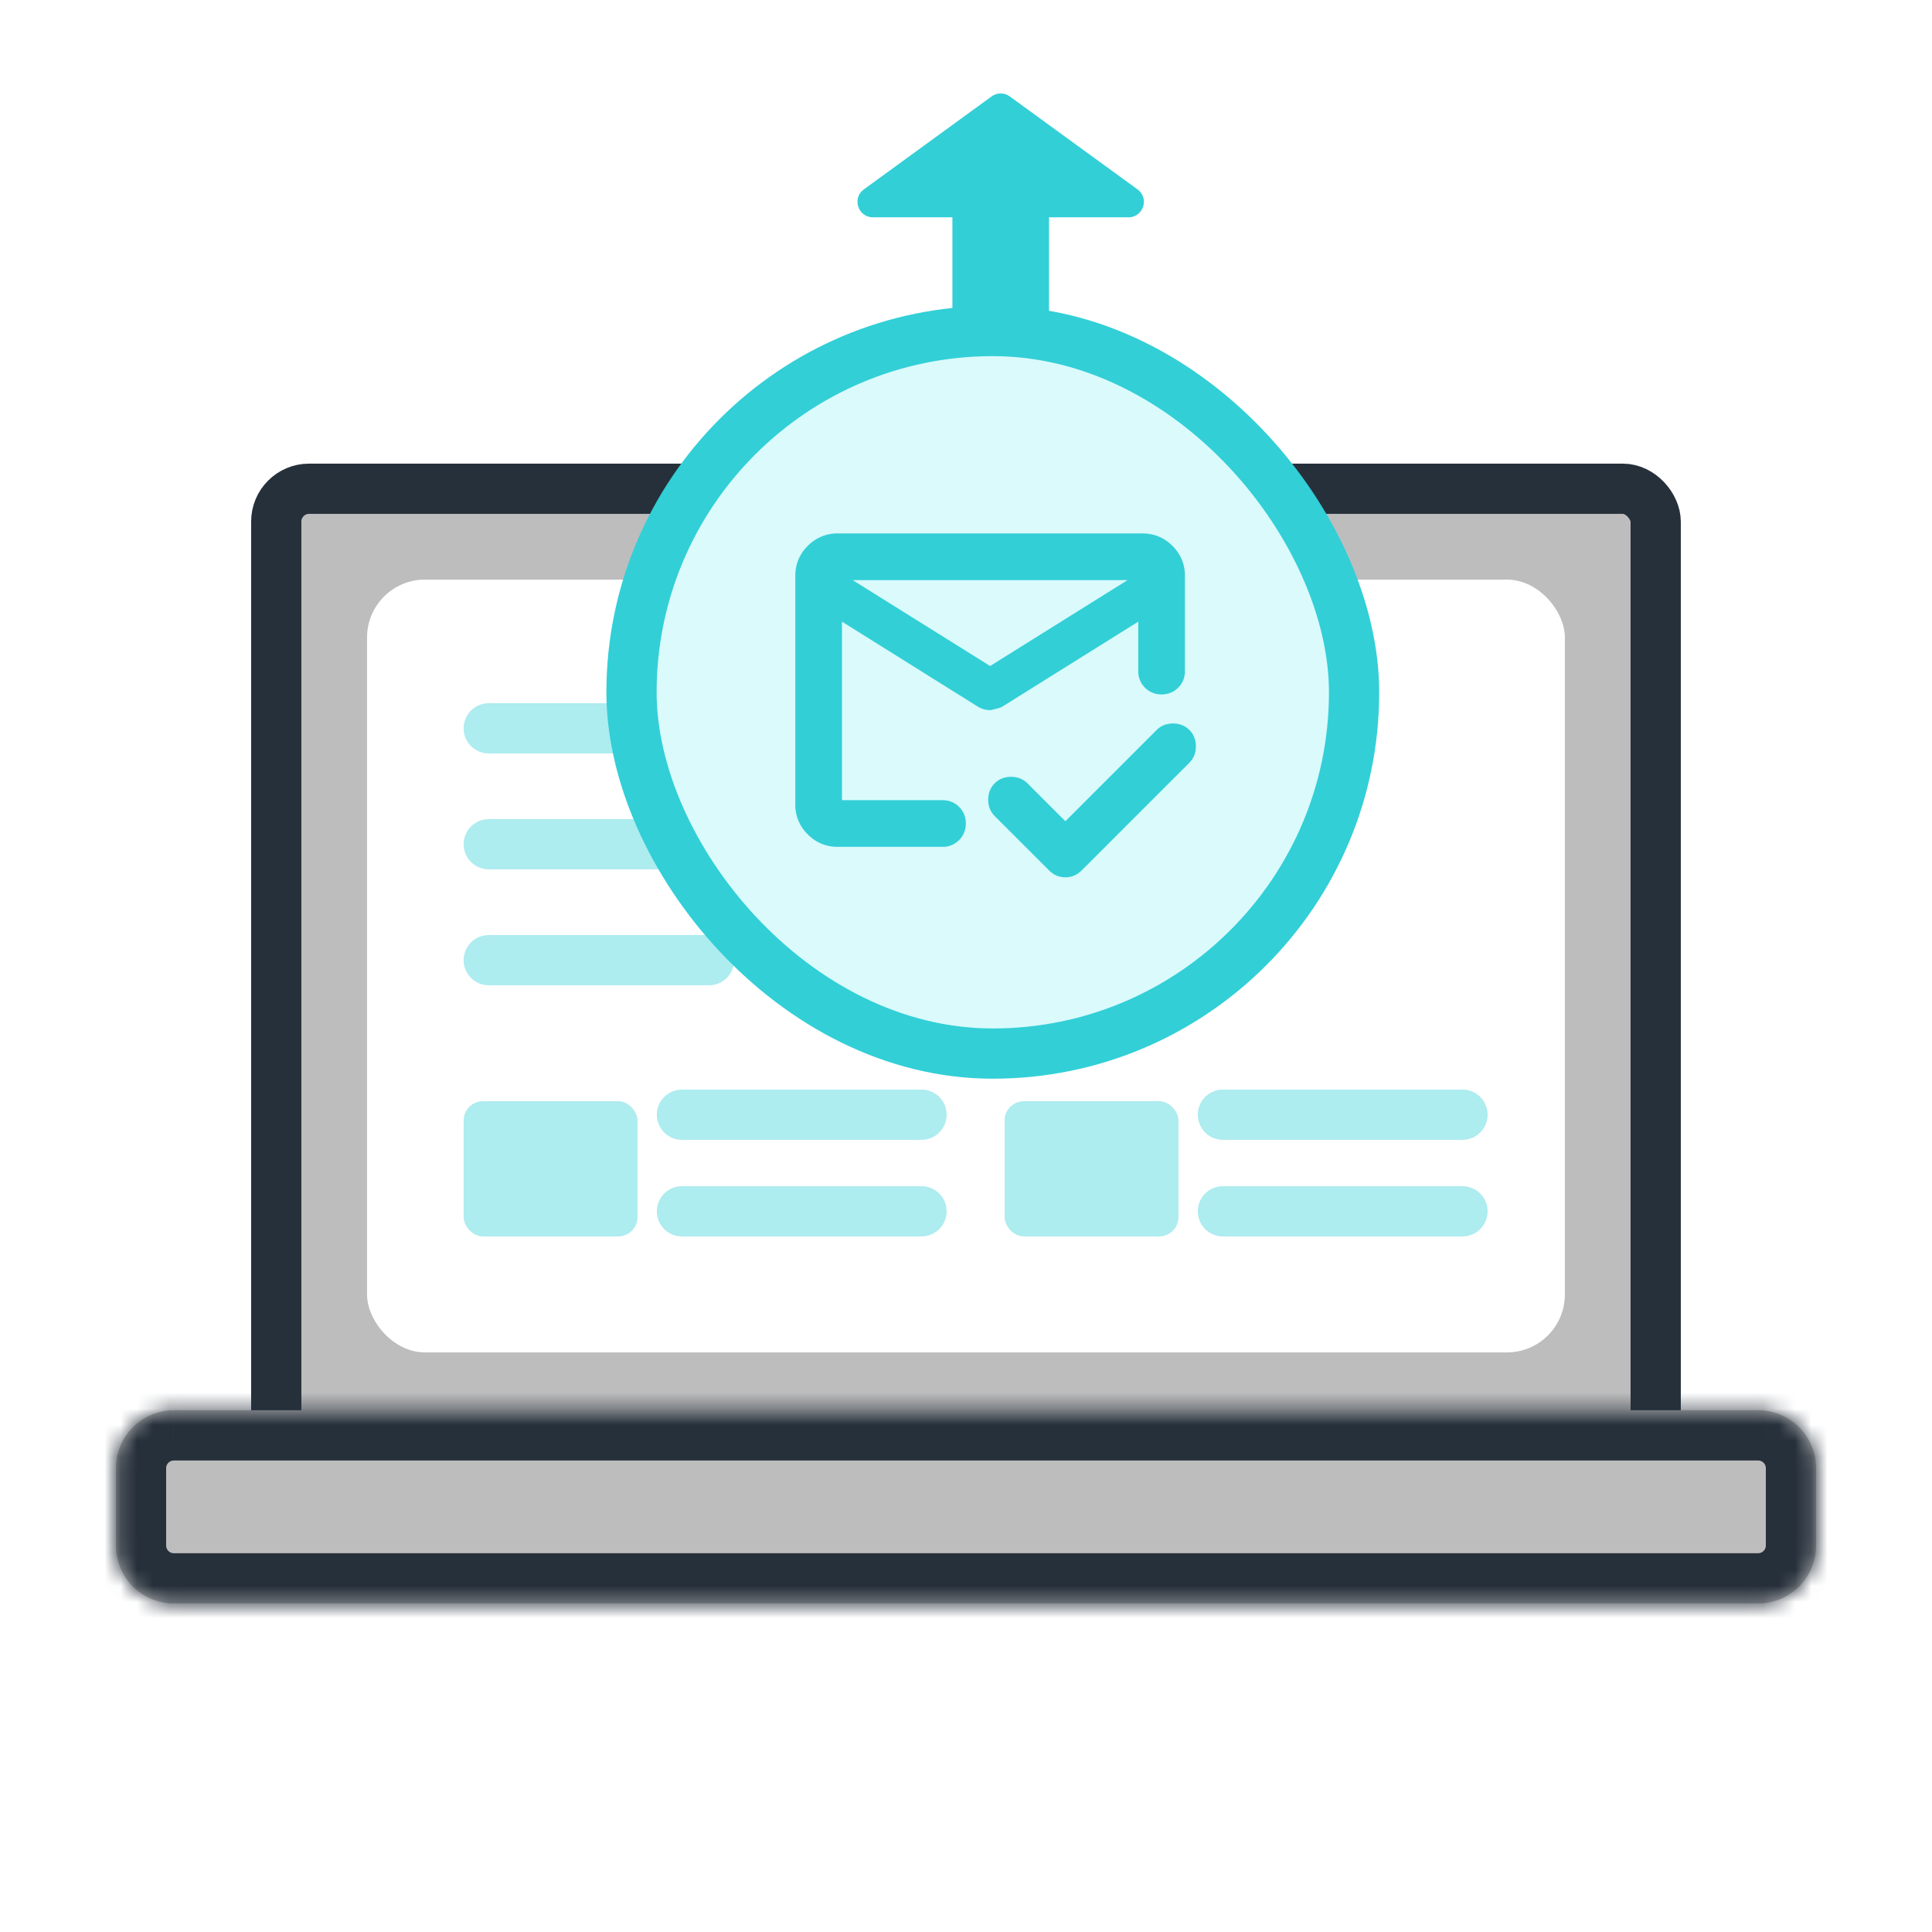
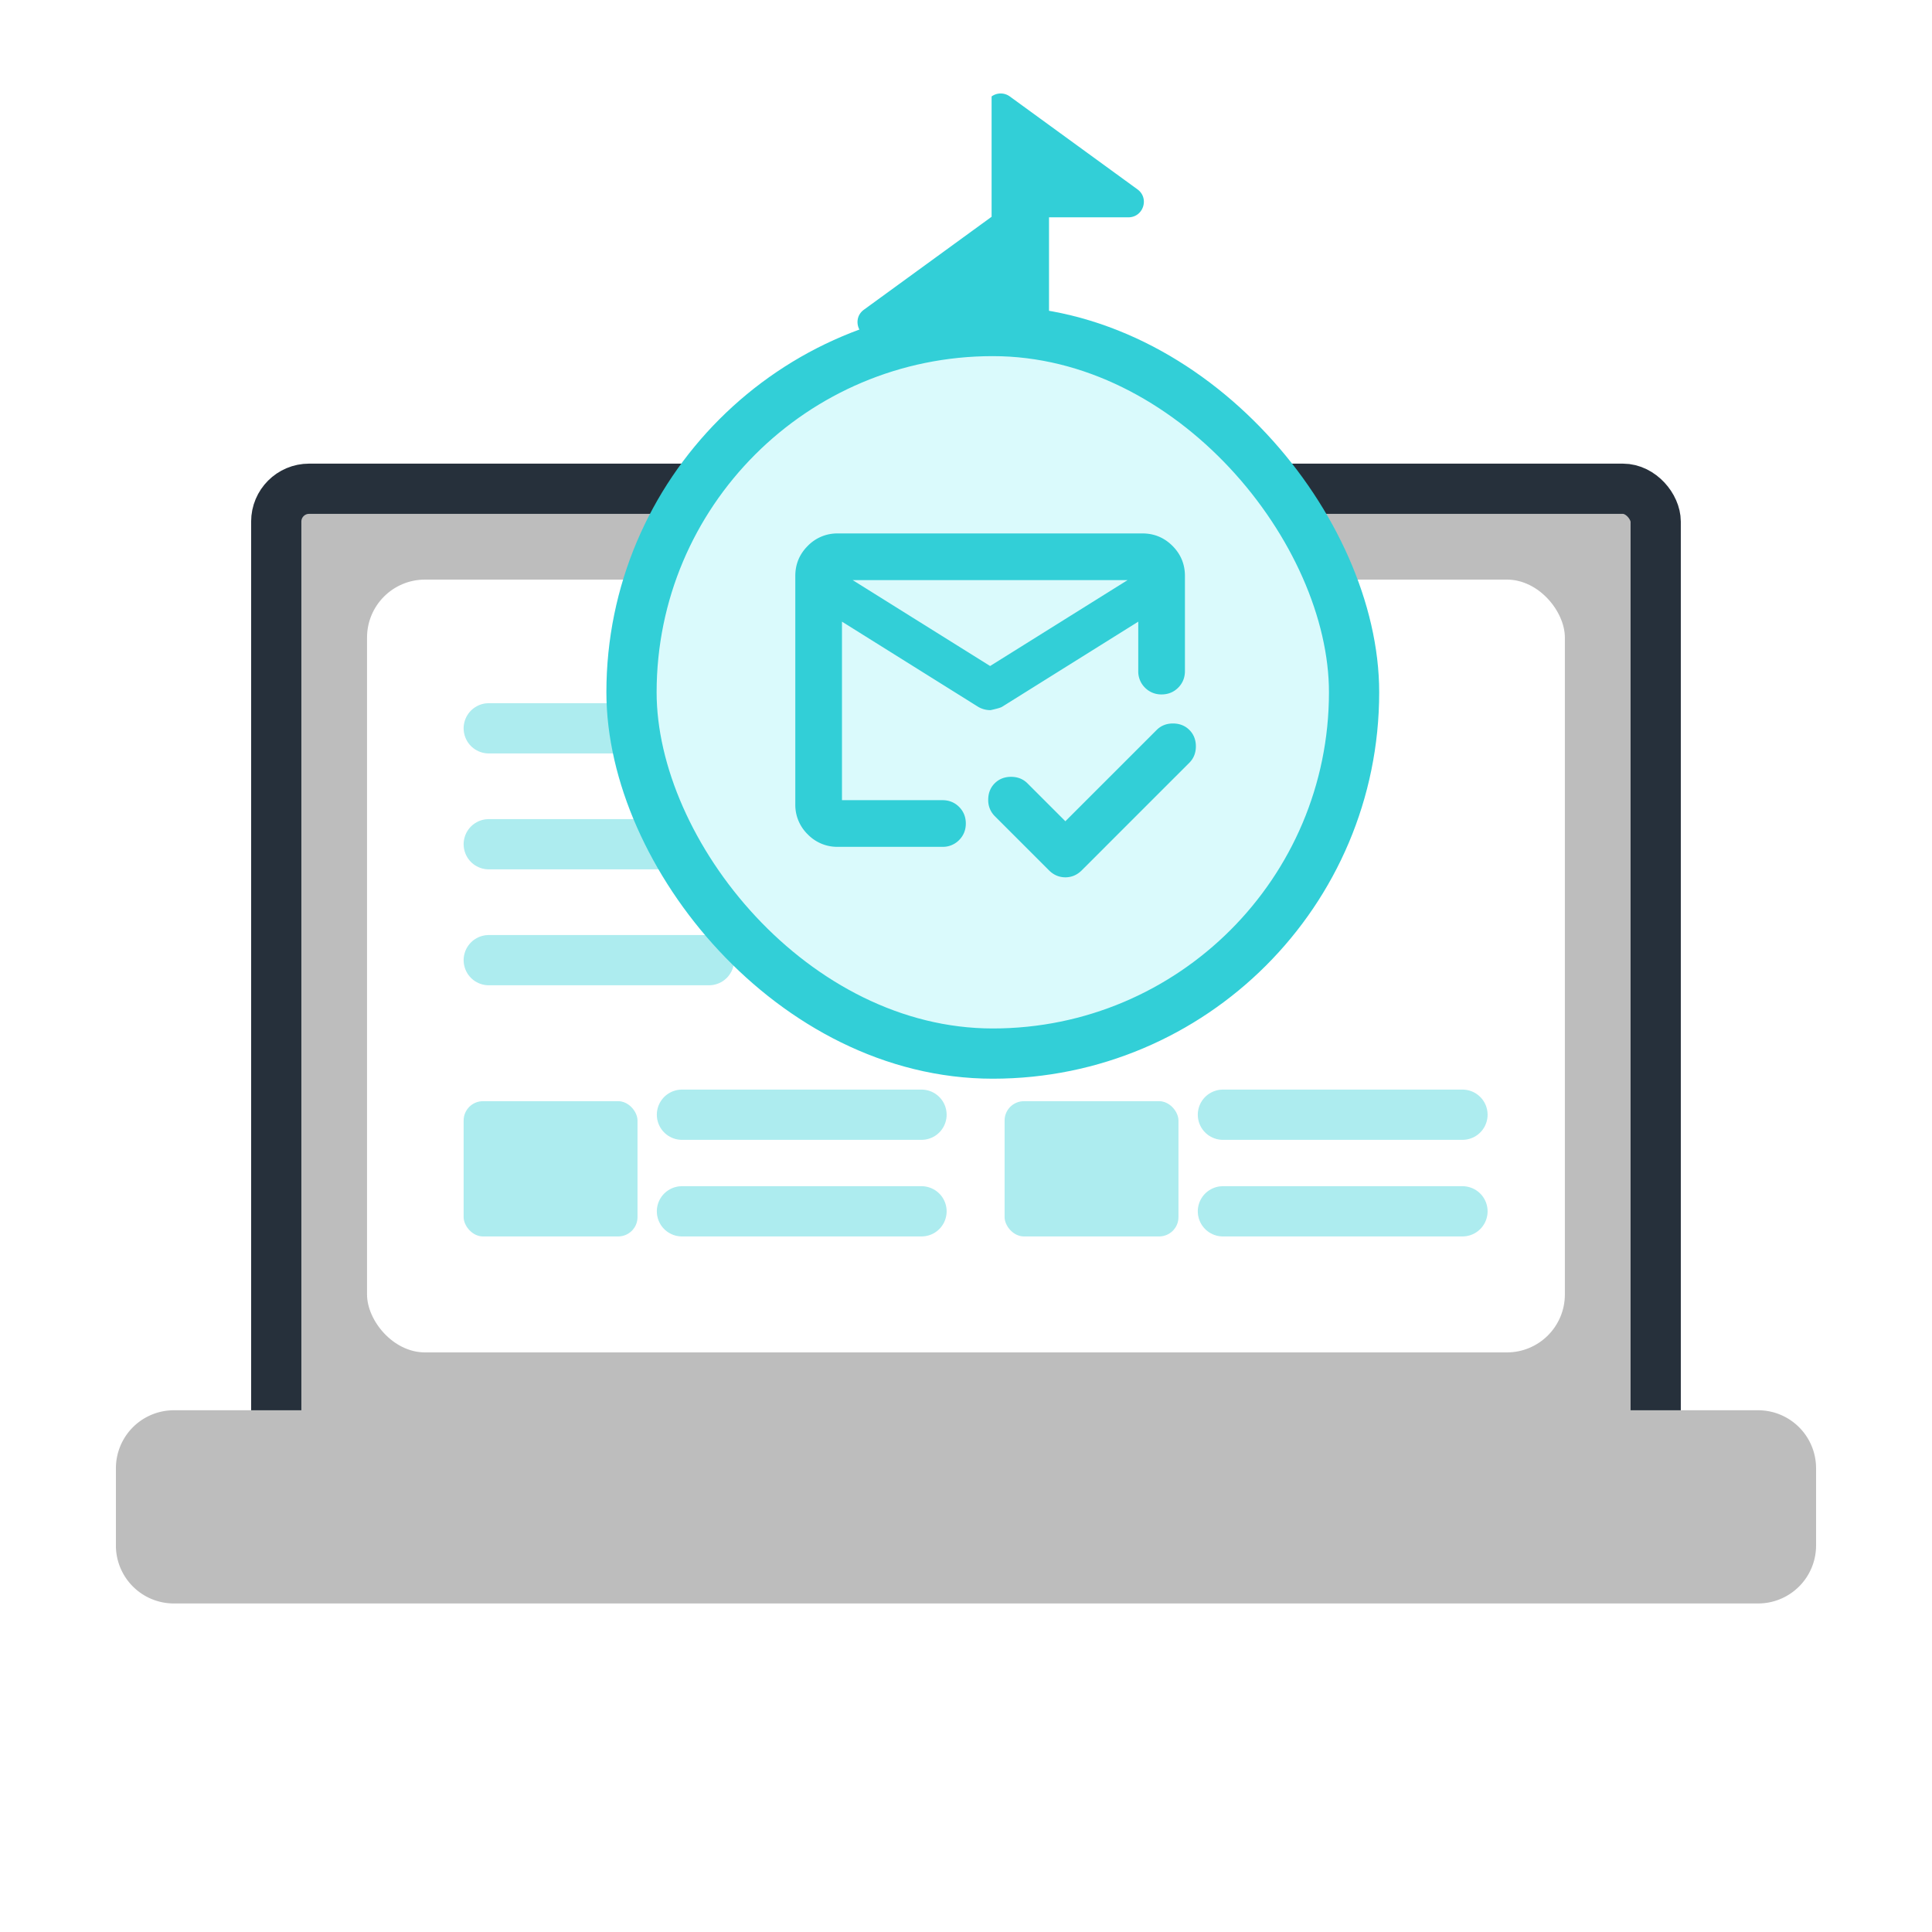
<svg xmlns="http://www.w3.org/2000/svg" width="120" height="120" viewBox="0 0 120 120" fill="none">
  <path fill="#fff" d="M0 0h120v120H0z" />
  <rect x="17.158" y="30.357" width="85.68" height="60.48" rx="2.04" fill="#BDBDBD" stroke="#26303B" stroke-width="3.12" />
  <rect x="22.797" y="36" width="74.4" height="48" rx="3.6" fill="#fff" />
  <g opacity=".4">
    <path stroke="#32CFD7" stroke-width="3.12" stroke-linecap="round" d="M30.357 45.237h31.68m-31.68 7.2h22.08m-22.08 7.2h13.68" />
    <rect x="28.797" y="68.397" width="10.8" height="8.4" rx="1.2" fill="#32CFD7" />
    <path stroke="#32CFD7" stroke-width="3.12" stroke-linecap="round" d="M42.357 69.237h14.88m-14.88 6h14.88" />
    <rect x="62.397" y="68.397" width="10.8" height="8.4" rx="1.2" fill="#32CFD7" />
    <path stroke="#32CFD7" stroke-width="3.12" stroke-linecap="round" d="M75.957 69.237h14.88m-14.88 6h14.88" />
  </g>
  <mask id="a" fill="#fff">
-     <path d="M7.2 91.194a3.6 3.6 0 0 1 3.6-3.6h98.399a3.6 3.6 0 0 1 3.6 3.6v4.8a3.6 3.6 0 0 1-3.6 3.6h-98.4a3.6 3.6 0 0 1-3.6-3.6v-4.8Z" />
-   </mask>
+     </mask>
  <path d="M7.2 91.194a3.6 3.6 0 0 1 3.6-3.6h98.399a3.6 3.6 0 0 1 3.6 3.6v4.8a3.6 3.6 0 0 1-3.6 3.6h-98.4a3.6 3.6 0 0 1-3.6-3.6v-4.8Z" fill="#BDBDBD" />
  <path d="M10.8 87.594v3.12h98.399v-6.24h-98.4v3.12Zm101.999 3.6h-3.12v4.8h6.24v-4.8h-3.12Zm-3.6 8.4v-3.12h-98.4v6.24h98.4v-3.12Zm-102-3.6h3.12v-4.8H4.08v4.8H7.2Zm3.6 3.6v-3.12a.48.48 0 0 1-.48-.48H4.08a6.72 6.72 0 0 0 6.72 6.72v-3.12Zm102-3.6h-3.12a.48.48 0 0 1-.48.48v6.24a6.72 6.72 0 0 0 6.72-6.72h-3.12Zm-3.6-8.4v3.12a.48.48 0 0 1 .48.48h6.24a6.72 6.72 0 0 0-6.72-6.72v3.12Zm-98.4 0v-3.12a6.72 6.72 0 0 0-6.72 6.72h6.24a.48.48 0 0 1 .48-.48v-3.12Z" fill="#26303B" mask="url(#a)" />
  <rect x="39.224" y="20.56" width="44.88" height="44.88" rx="22.44" fill="#DAFAFC" />
  <rect x="39.224" y="20.56" width="44.88" height="44.88" rx="22.44" stroke="#32CFD7" stroke-width="3.12" />
  <rect x="52.063" y="35.797" width="20.4" height="15.6" rx="2.4" fill="#DAFAFC" />
  <path d="M72.858 45.07c.367 0 .679.12.923.364.245.244.364.556.364.922 0 .367-.12.679-.364.923l-6.686 6.686c-.26.26-.57.394-.923.394-.353 0-.662-.134-.922-.394l-3.373-3.372a1.256 1.256 0 0 1-.364-.923c0-.367.12-.679.364-.923s.556-.364.923-.364.677.12.922.364l2.45 2.45 5.764-5.763c.244-.245.555-.365.922-.365Zm-1.893-11.804c.686 0 1.277.246 1.766.734.488.488.734 1.08.734 1.766v5.916c0 .368-.126.684-.38.937-.252.253-.568.38-.937.38a1.28 1.28 0 0 1-.937-.38 1.279 1.279 0 0 1-.379-.937v-3.31l-8.64 5.402a.497.497 0 0 1-.1.048 1.917 1.917 0 0 1-.136.044c-.107.03-.251.066-.43.106a.135.135 0 0 1-.028.003 1.369 1.369 0 0 1-.69-.196l-.002-.002-8.642-5.405v11.461h6.375c.369 0 .685.126.938.379.253.253.379.569.379.937 0 .369-.127.684-.38.937a1.28 1.28 0 0 1-.937.38h-6.508a2.413 2.413 0 0 1-1.765-.735 2.413 2.413 0 0 1-.735-1.765v-14.2c0-.687.246-1.278.735-1.766a2.412 2.412 0 0 1 1.765-.734h18.934Zm-9.467 8.258 9.003-5.626H52.495l9.003 5.626Z" fill="#32CFD7" stroke="#32CFD7" stroke-width=".266" stroke-linejoin="round" />
-   <path d="M61.59 5.99a.96.96 0 0 1 1.13 0l7.931 5.772c.752.547.364 1.736-.565 1.736h-4.93v7.475c0 .53-.43.96-.96.96h-4.08a.96.96 0 0 1-.96-.96v-7.475h-4.932c-.93 0-1.317-1.19-.566-1.736l7.932-5.773Z" fill="#32CFD7" />
+   <path d="M61.59 5.99a.96.96 0 0 1 1.13 0l7.931 5.772c.752.547.364 1.736-.565 1.736h-4.93v7.475c0 .53-.43.96-.96.96h-4.08a.96.96 0 0 1-.96-.96h-4.932c-.93 0-1.317-1.19-.566-1.736l7.932-5.773Z" fill="#32CFD7" />
</svg>